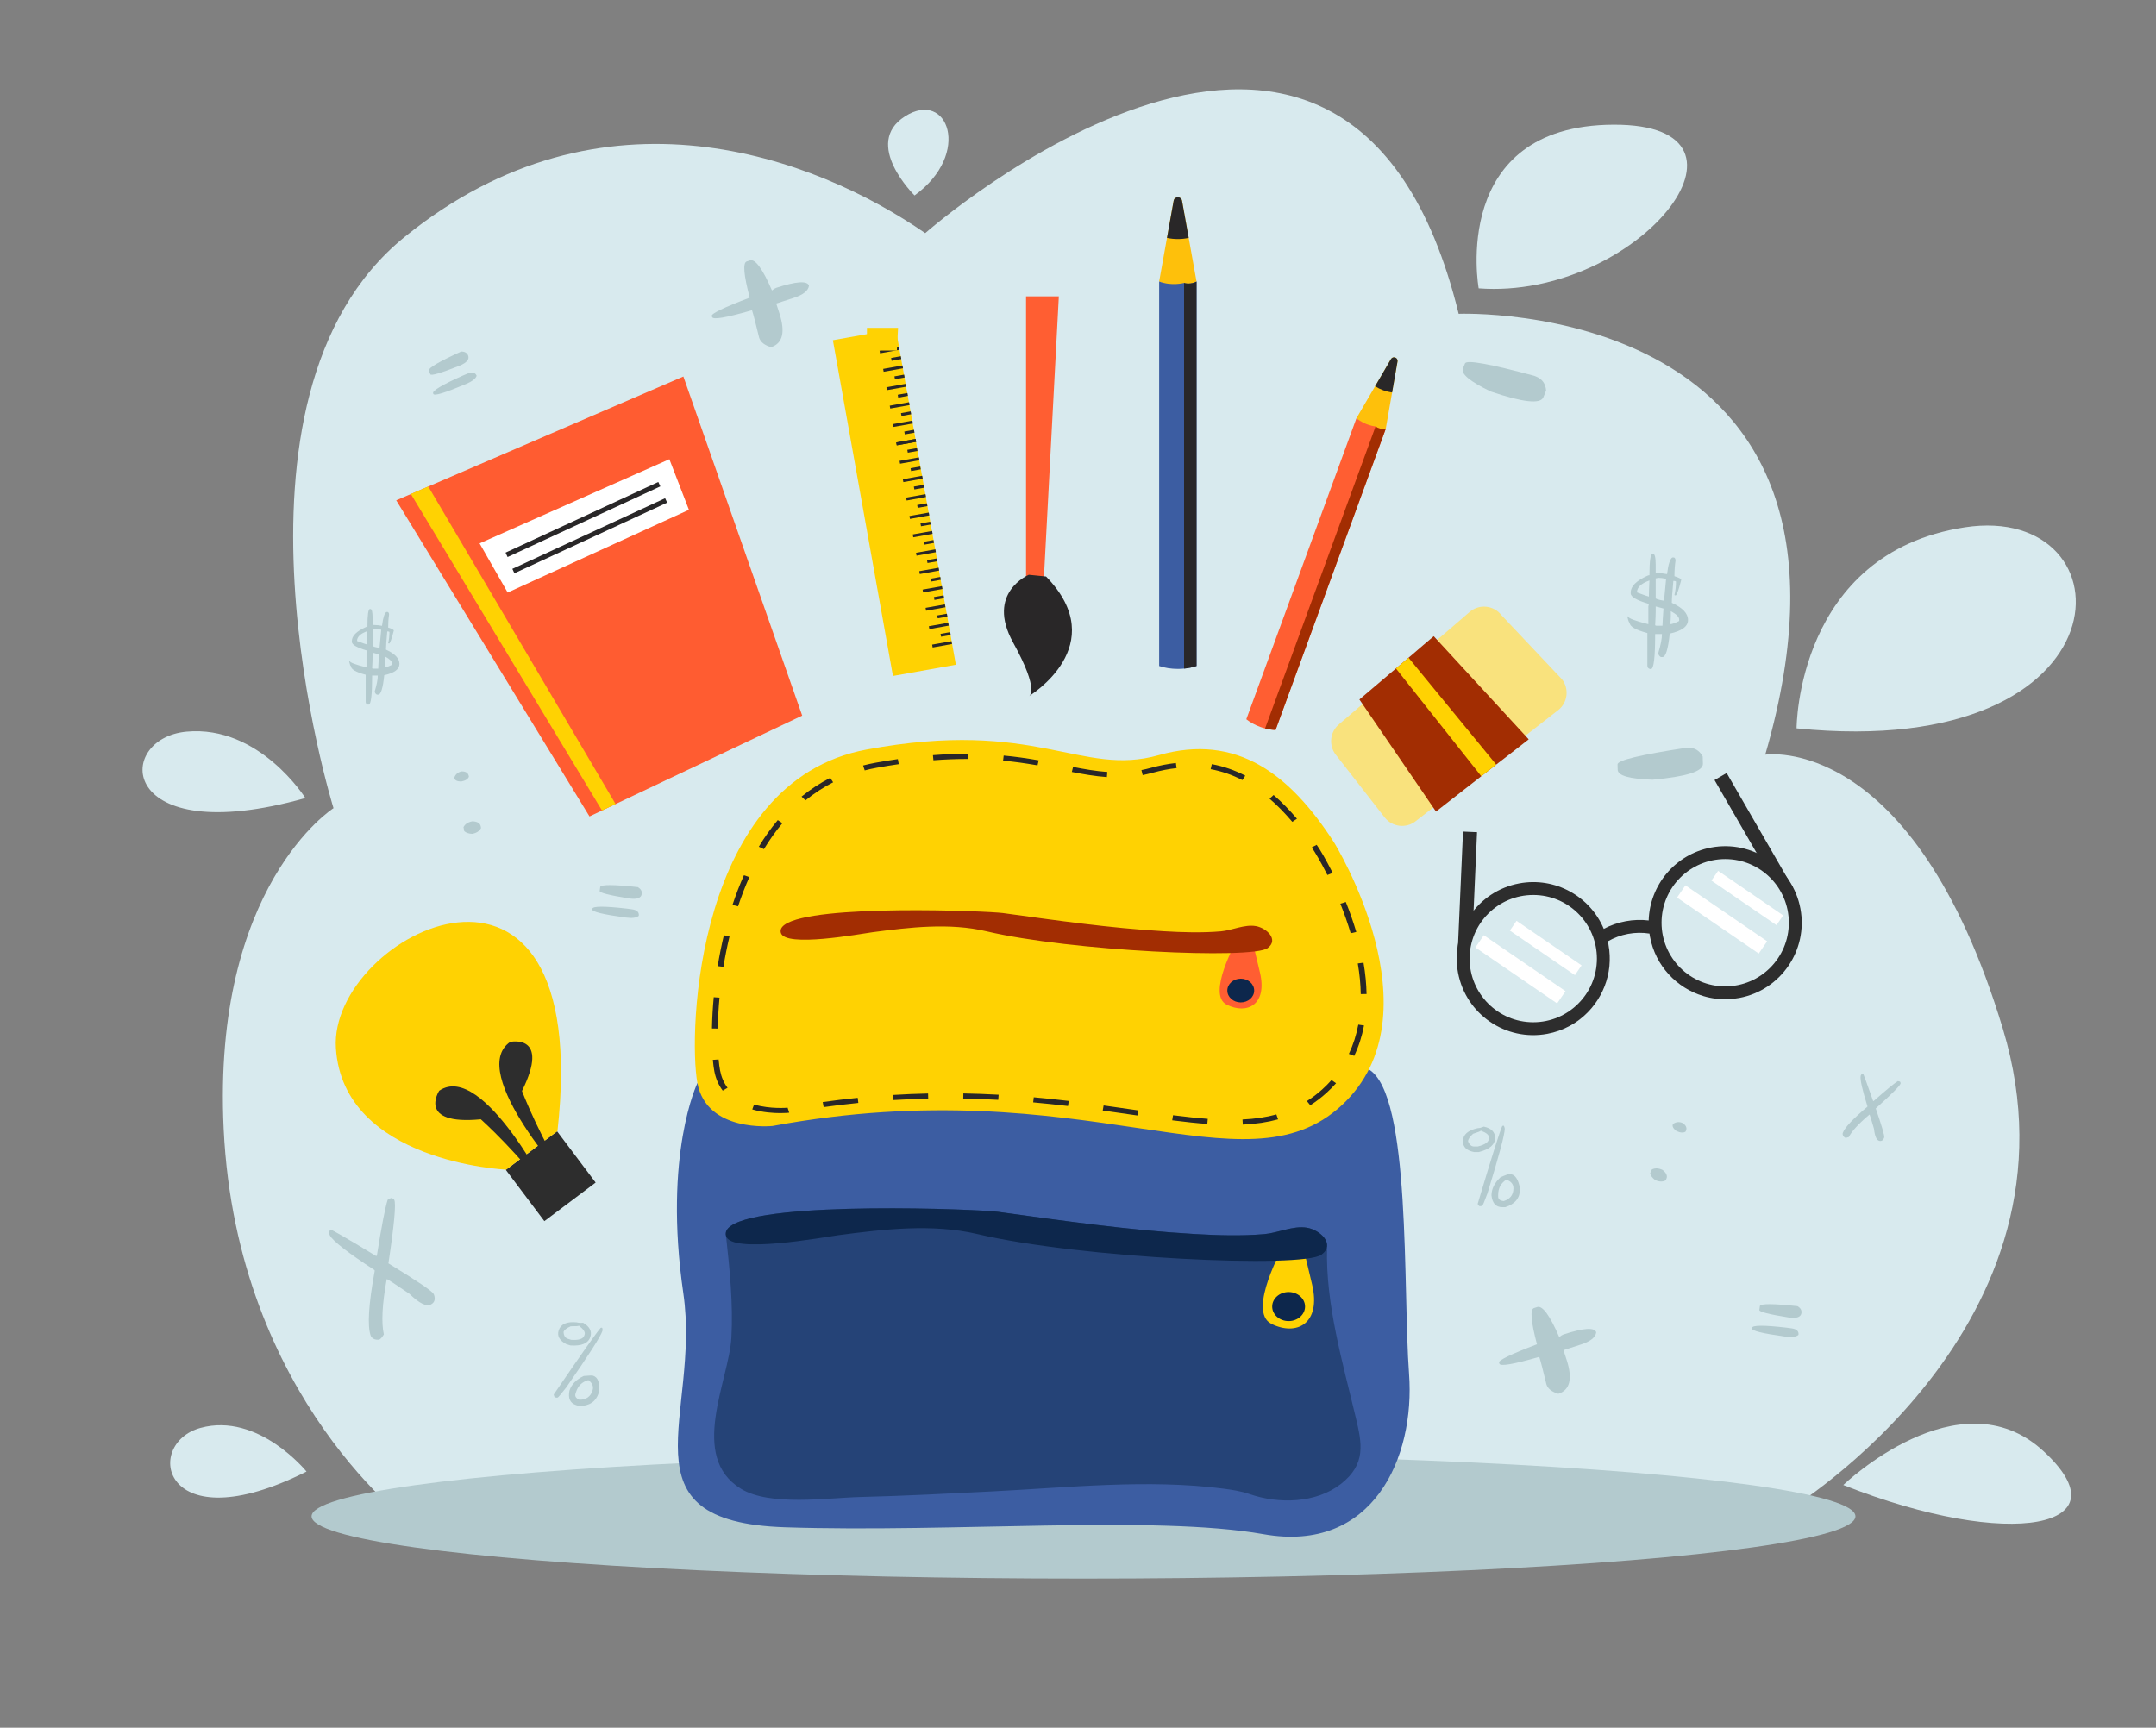
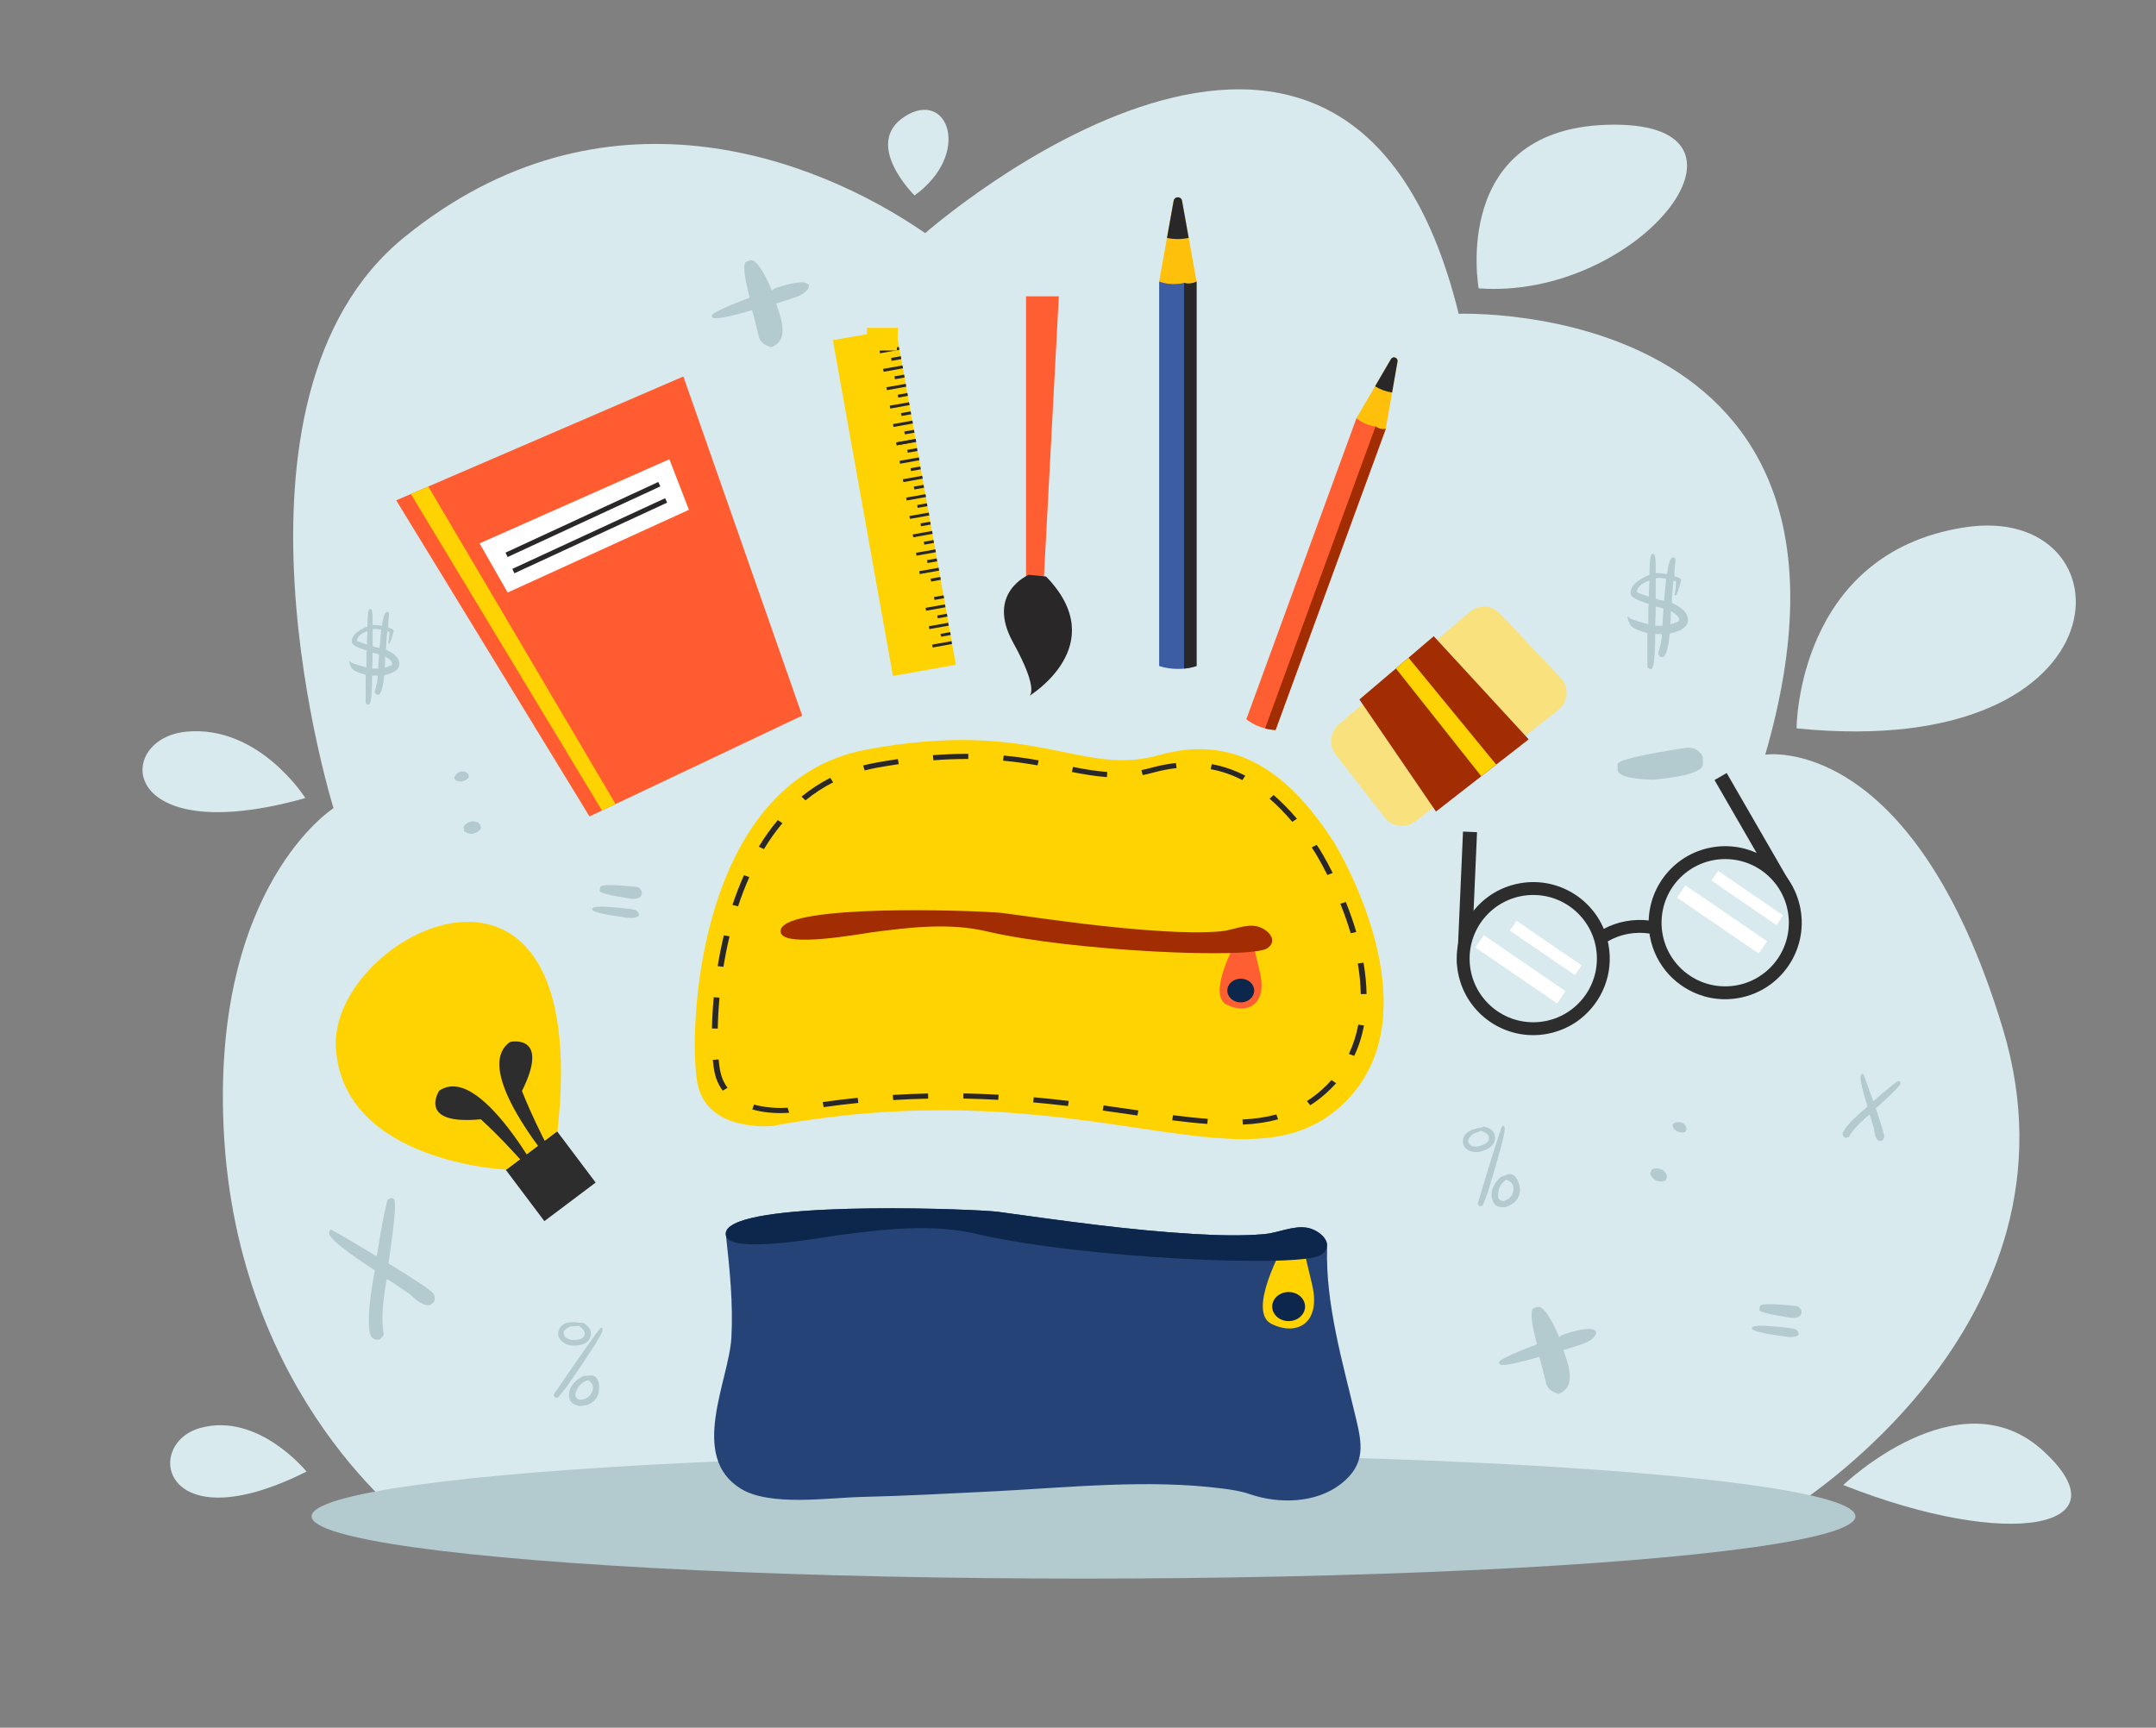
<svg xmlns="http://www.w3.org/2000/svg" version="1.1" id="Layer_1" x="0px" y="0px" width="612px" height="490.5px" viewBox="0 0 612 490.5" enable-background="new 0 0 612 490.5" xml:space="preserve">
  <rect x="0" y="0" width="612" height="490.5" fill="#808080" stroke="none" />
  <g id="Layer_2">
</g>
  <g>
    <g>
	</g>
    <g>
      <path fill="#D8EAEE" d="M94.668,229.44c0,0-36.198-116.397,20.139-162.129c56.338-45.732,116.519-22.731,147.827-1.123    c0,0,119.912-105.619,151.421,22.901c0,0,124.737-4.926,87.026,125.164c0,0,41.941-6.638,67.441,77.785    c25.5,84.424-61.004,136.764-61.004,136.764l-389.84,4.688c0,0-50.46-36.055-54.182-112.858    C60.14,251.4,94.668,229.44,94.668,229.44z" />
      <ellipse fill="#B3CACE" cx="307.564" cy="430.48" rx="219.12" ry="17.686" />
      <path fill="#D8EAEE" d="M509.975,206.781c0,0-0.018-49.731,47.737-57.073C605.467,142.365,605.985,216.469,509.975,206.781z" />
      <path fill="#D8EAEE" d="M523.232,421.597c0,0,32.794-31.568,56.709-9.723C603.854,433.718,570.786,440.414,523.232,421.597z" />
      <path fill="#D8EAEE" d="M86.681,226.571c0,0-13.054-20.77-33.727-18.855C32.281,209.631,33.267,241.601,86.681,226.571z" />
      <path fill="#D8EAEE" d="M87.006,417.776c0,0-13.634-16.876-30.077-12.399C40.486,409.854,46.013,438.38,87.006,417.776z" />
      <path fill="#D8EAEE" d="M259.603,55.487c0,0-14.915-14.661-2.721-22.454C269.076,25.24,275.965,43.658,259.603,55.487z" />
      <path fill="#D8EAEE" d="M419.734,81.863c0,0-8.414-46.267,38.263-46.469C504.675,35.193,464.779,85.205,419.734,81.863z" />
    </g>
    <g>
      <polygon fill="#FF5C31" points="112.473,142.043 193.98,106.888 227.709,203.162 167.334,231.784   " />
      <polygon fill="#FFFFFF" points="136.134,154.264 190.006,130.37 195.557,144.731 144.105,168.222   " />
      <g>
        <line fill="#292728" x1="143.821" y1="157.431" x2="187.148" y2="137.351" />
        <rect x="164.793" y="123.514" transform="matrix(0.42 0.908 -0.908 0.42 229.802 -64.676)" fill="#292728" width="1.381" height="47.755" />
      </g>
      <g>
        <line fill="#292728" x1="145.754" y1="162.04" x2="189.081" y2="141.96" />
        <rect x="166.727" y="128.122" transform="matrix(0.42 0.908 -0.908 0.42 235.107 -63.756)" fill="#292728" width="1.381" height="47.755" />
      </g>
      <polygon fill="#FFD202" points="116.631,140.249 170.881,230.103 174.74,228.273 121.572,138.118   " />
    </g>
    <g>
      <rect x="244.725" y="94.092" transform="matrix(-0.984 0.176 -0.176 -0.984 528.697 238.23)" fill="#FFD202" width="18.146" height="96.874" />
      <g>
        <rect x="252.085" y="96.722" transform="matrix(0.176 0.984 -0.984 0.176 305.959 -166.571)" fill="#292728" width="0.827" height="5.583" />
      </g>
      <g>
        <rect x="253.018" y="101.944" transform="matrix(0.176 0.984 -0.984 0.176 311.966 -163.165)" fill="#292728" width="0.827" height="5.583" />
      </g>
      <g>
        <rect x="253.95" y="107.164" transform="matrix(0.176 0.984 -0.984 0.176 317.868 -159.782)" fill="#292728" width="0.827" height="5.584" />
      </g>
      <g>
        <rect x="254.882" y="112.387" transform="matrix(0.176 0.984 -0.984 0.176 323.783 -156.394)" fill="#292728" width="0.827" height="5.583" />
      </g>
      <g>
        <rect x="255.814" y="117.609" transform="matrix(0.176 0.984 -0.984 0.176 329.692 -153.008)" fill="#292728" width="0.827" height="5.584" />
      </g>
      <g>
        <rect x="256.747" y="122.829" transform="matrix(0.176 0.984 -0.984 0.176 335.584 -149.628)" fill="#292728" width="0.827" height="5.584" />
      </g>
      <g>
        <rect x="257.68" y="128.052" transform="matrix(0.176 0.984 -0.984 0.176 341.493 -146.242)" fill="#292728" width="0.827" height="5.583" />
      </g>
      <g>
        <rect x="258.612" y="133.274" transform="matrix(0.176 0.984 -0.984 0.176 347.402 -142.856)" fill="#292728" width="0.827" height="5.584" />
      </g>
      <g>
        <rect x="259.544" y="138.495" transform="matrix(0.176 0.984 -0.984 0.176 353.309 -139.472)" fill="#292728" width="0.827" height="5.583" />
      </g>
      <g>
        <rect x="260.476" y="143.717" transform="matrix(0.176 0.984 -0.984 0.176 359.218 -136.086)" fill="#292728" width="0.827" height="5.584" />
      </g>
      <g>
        <rect x="261.409" y="148.939" transform="matrix(0.176 0.984 -0.984 0.176 365.134 -132.698)" fill="#292728" width="0.827" height="5.584" />
      </g>
      <g>
        <rect x="262.341" y="154.16" transform="matrix(0.176 0.984 -0.984 0.176 371.035 -129.316)" fill="#292728" width="0.827" height="5.583" />
      </g>
      <g>
        <rect x="263.273" y="159.382" transform="matrix(0.176 0.984 -0.984 0.176 376.938 -125.932)" fill="#292728" width="0.827" height="5.584" />
      </g>
      <g>
-         <rect x="264.205" y="164.605" transform="matrix(0.176 0.984 -0.984 0.176 382.853 -122.544)" fill="#292728" width="0.827" height="5.583" />
-       </g>
+         </g>
      <g>
        <rect x="265.138" y="169.825" transform="matrix(0.176 0.984 -0.984 0.176 388.672 -119.198)" fill="#292728" width="0.827" height="5.583" />
      </g>
      <g>
        <rect x="266.07" y="175.047" transform="matrix(0.176 0.984 -0.984 0.176 394.574 -115.816)" fill="#292728" width="0.827" height="5.584" />
      </g>
      <g>
        <rect x="267.003" y="180.27" transform="matrix(0.176 0.984 -0.984 0.176 400.482 -112.432)" fill="#292728" width="0.827" height="5.583" />
      </g>
      <g>
        <rect x="256.747" y="122.829" transform="matrix(0.176 0.984 -0.984 0.176 335.584 -149.628)" fill="#292728" width="0.827" height="5.584" />
      </g>
      <g>
        <rect x="253.926" y="100.484" transform="matrix(0.176 0.984 -0.984 0.176 309.887 -166.417)" fill="#292728" width="0.827" height="2.791" />
      </g>
      <g>
        <rect x="254.858" y="105.705" transform="matrix(0.176 0.984 -0.984 0.176 315.802 -163.029)" fill="#292728" width="0.827" height="2.792" />
      </g>
      <g>
        <rect x="255.791" y="110.926" transform="matrix(0.176 0.984 -0.984 0.176 321.704 -159.647)" fill="#292728" width="0.827" height="2.792" />
      </g>
      <g>
        <rect x="256.723" y="116.148" transform="matrix(0.176 0.984 -0.984 0.176 327.606 -156.262)" fill="#292728" width="0.827" height="2.792" />
      </g>
      <g>
        <rect x="258.588" y="126.592" transform="matrix(0.176 0.984 -0.984 0.176 339.344 -149.515)" fill="#292728" width="0.827" height="2.791" />
      </g>
      <g>
        <rect x="259.52" y="131.813" transform="matrix(0.176 0.984 -0.984 0.176 345.246 -146.132)" fill="#292728" width="0.827" height="2.792" />
      </g>
      <g>
        <rect x="260.452" y="137.035" transform="matrix(0.176 0.984 -0.984 0.176 351.155 -142.749)" fill="#292728" width="0.827" height="2.792" />
      </g>
      <g>
        <rect x="261.384" y="142.256" transform="matrix(0.176 0.984 -0.984 0.176 357.078 -139.359)" fill="#292728" width="0.827" height="2.792" />
      </g>
      <g>
        <rect x="262.317" y="147.479" transform="matrix(0.176 0.984 -0.984 0.176 362.987 -135.975)" fill="#292728" width="0.827" height="2.792" />
      </g>
      <g>
        <rect x="263.249" y="152.701" transform="matrix(0.176 0.984 -0.984 0.176 368.896 -132.591)" fill="#292728" width="0.827" height="2.791" />
      </g>
      <g>
        <rect x="264.181" y="157.922" transform="matrix(0.176 0.984 -0.984 0.176 374.786 -129.214)" fill="#292728" width="0.827" height="2.792" />
      </g>
      <g>
        <rect x="265.114" y="163.144" transform="matrix(0.176 0.984 -0.984 0.176 380.79 -125.792)" fill="#292728" width="0.827" height="2.792" />
      </g>
      <g>
        <rect x="266.046" y="168.365" transform="matrix(0.176 0.984 -0.984 0.176 386.698 -122.407)" fill="#292728" width="0.827" height="2.791" />
      </g>
      <g>
        <rect x="266.978" y="173.587" transform="matrix(0.176 0.984 -0.984 0.176 392.606 -119.021)" fill="#292728" width="0.827" height="2.792" />
      </g>
      <g>
        <rect x="267.911" y="178.809" transform="matrix(0.176 0.984 -0.984 0.176 398.523 -115.633)" fill="#292728" width="0.827" height="2.792" />
      </g>
      <g>
        <rect x="257.655" y="121.37" transform="matrix(0.176 0.984 -0.984 0.176 333.522 -152.875)" fill="#292728" width="0.827" height="2.792" />
      </g>
    </g>
    <g>
      <polygon fill="#FF5E32" points="291.254,84.135 300.56,84.135 296.144,167.396 291.254,166.905   " />
      <path fill="#292728" d="M292.044,163.181c0,0-12.284,5.076-4.467,19.221c7.817,14.145,4.467,15.262,4.467,15.262    s23.925-14.383,4.89-33.992L292.044,163.181z" />
    </g>
    <polygon fill="#FFD202" points="246.092,93.068 254.924,93.068 254.583,99.513 246.092,99.513  " />
-     <path fill="#FFD202" d="M280.338,191.337" />
    <g>
      <path fill="#FEC00B" d="M339.645,79.915l-5.304,2.451l-5.304-2.451l2.222-12.379l1.891-10.539c0.238-1.328,2.143-1.328,2.381,0    l1.891,10.539L339.645,79.915z" />
-       <path fill="#292728" d="M337.422,67.537c-0.994,0.218-2.027,0.329-3.082,0.329c-1.055,0-2.088-0.112-3.082-0.329l1.891-10.539    c0.238-1.328,2.143-1.328,2.381,0L337.422,67.537z" />
+       <path fill="#292728" d="M337.422,67.537c-0.994,0.218-2.027,0.329-3.082,0.329c-1.055,0-2.088-0.112-3.082-0.329l1.891-10.539    c0.238-1.328,2.143-1.328,2.381,0L337.422,67.537" />
      <path fill="#3C5DA2" d="M339.645,79.915v109.168c-1.089,0.363-2.278,0.614-3.535,0.732c-0.575,0.061-1.167,0.089-1.77,0.089    c-1.915,0-3.718-0.296-5.304-0.821V79.915c3.534,1.368,7.074,0.407,7.074,0.407C337.115,80.691,338.774,80.479,339.645,79.915z" />
      <g>
        <path fill="#292728" d="M339.645,79.915v109.168c-1.089,0.363-2.278,0.614-3.535,0.732V80.323     C337.115,80.691,338.774,80.479,339.645,79.915z" />
      </g>
    </g>
    <g>
      <path fill="#FEC00B" d="M393.354,121.755l-4.856,0.4l-3.451-3.439l5.286-9.056l4.5-7.711c0.567-0.971,2.059-0.426,1.865,0.682    l-1.538,8.795L393.354,121.755z" />
      <path fill="#292728" d="M395.159,111.426c-0.841-0.114-1.681-0.323-2.508-0.625c-0.826-0.302-1.603-0.685-2.319-1.141l4.5-7.711    c0.567-0.971,2.059-0.426,1.865,0.682L395.159,111.426z" />
      <path fill="#FF5E32" d="M393.354,121.755l-31.27,85.483c-0.956-0.028-1.96-0.172-2.977-0.44c-0.468-0.117-0.939-0.264-1.412-0.437    c-1.5-0.549-2.827-1.297-3.918-2.162l31.27-85.483c2.376,2.084,5.423,2.346,5.423,2.346    C391.151,121.638,392.51,121.947,393.354,121.755z" />
      <g>
        <g>
          <g>
            <path fill="#A22D02" d="M393.354,121.755l-31.27,85.483c-0.956-0.028-1.96-0.172-2.977-0.44l31.363-85.736       C391.151,121.638,392.51,121.947,393.354,121.755z" />
          </g>
        </g>
      </g>
    </g>
    <g>
      <path fill="#F9E27D" d="M442.291,201.619l-40.47,31.54c-2.712,2.114-6.661,1.624-8.774-1.088l-13.88-17.81    c-2.114-2.712-1.624-6.661,1.088-8.774l28.046-24.123l9.1-7.825c2.712-2.114,6.661-1.624,8.775,1.088l17.204,18.219    C445.493,195.557,445.004,199.506,442.291,201.619z" />
      <polygon fill="#A22D02" points="433.936,209.897 428.556,214.094 424.713,217.064 420.477,220.373 407.62,230.4 385.878,198.582     396.245,189.776 399.823,186.725 400.802,185.902 403.959,183.182 406.98,180.623   " />
      <polygon fill="#FFD202" points="424.713,217.064 420.477,220.373 396.245,189.776 399.823,186.725   " />
    </g>
    <g>
-       <path fill="#3C5DA2" d="M197.968,307.488c0,0-9.767,20.035-3.996,59.713c5.044,34.677-18.646,64.82,28.858,66.391    c47.504,1.571,104.775-3.536,135.852,1.964c31.078,5.5,43.065-21.762,41.289-45.57c-1.776-23.809,0.653-79.171-11.408-86.372    C355.575,283.917,237.453,280.469,197.968,307.488z" />
      <path fill="#FFD202" d="M219.278,319.666c0,0-18.646,1.964-21.31-12.178c-2.664-14.143-0.444-85.641,47.948-94.676    c48.392-9.036,60.823,7.857,83.021,1.571c22.198-6.286,37.293,5.5,49.724,24.749c0,0,30.189,48.713,2.22,74.641    C352.911,339.702,308.514,303.167,219.278,319.666z" />
      <g>
        <path fill="#292728" d="M352.783,319.275l-0.09-1.454c3.572-0.172,6.719-0.64,9.618-1.431l0.485,1.391     C359.765,318.609,356.49,319.097,352.783,319.275z M342.704,319.083c-2.904-0.208-6.069-0.536-9.962-1.031l0.235-1.443     c3.859,0.491,6.991,0.817,9.859,1.023L342.704,319.083z M322.864,316.685l-1.542-0.224c-2.678-0.387-5.446-0.788-8.306-1.185     l0.254-1.44c2.865,0.398,5.635,0.799,8.319,1.188l1.542,0.223L322.864,316.685z M221.51,316.013     c-1.965,0-4.944-0.182-7.971-1.049l0.508-1.386c4.725,1.354,9.47,0.903,9.525,0.896l0.445,1.404l-0.198,0.036     C223.76,315.923,222.892,316.013,221.51,316.013z M233.796,314.314l-0.261-1.44c3.293-0.464,6.63-0.869,9.925-1.204l0.187,1.448     C240.378,313.451,237.063,313.852,233.796,314.314z M303.159,313.998c-3.45-0.41-6.683-0.748-9.884-1.036l0.167-1.448     c3.217,0.287,6.468,0.629,9.936,1.041L303.159,313.998z M371.935,313.781l-0.958-1.184c1.498-0.95,2.958-2.064,4.341-3.31     c0.934-0.841,1.823-1.737,2.646-2.662l1.293,0.902c-0.859,0.966-1.789,1.902-2.765,2.781     C375.044,311.613,373.51,312.782,371.935,313.781z M253.548,312.31l-0.112-1.454c3.333-0.205,6.699-0.344,10.007-0.415     l0.038,1.457C260.199,311.967,256.857,312.106,253.548,312.31z M283.362,312.243c-3.328-0.185-6.671-0.307-9.934-0.364     l0.032-1.457c3.288,0.058,6.653,0.181,10.005,0.367L283.362,312.243z M205.155,309.628c-1.177-1.559-1.976-3.4-2.376-5.47     c-0.174-0.896-0.318-1.996-0.431-3.269l1.64-0.114c0.11,1.229,0.249,2.285,0.415,3.137c0.36,1.868,1.074,3.518,2.122,4.908     L205.155,309.628z M384.408,299.766l-1.518-0.563c1.219-2.564,2.119-5.361,2.677-8.311l1.624,0.239     C386.612,294.195,385.674,297.1,384.408,299.766z M203.742,292.014l-1.646-0.026c0.056-2.888,0.227-5.875,0.505-8.88l1.64,0.12     C203.965,286.2,203.798,289.156,203.742,292.014z M386.264,282.223c-0.045-2.767-0.329-5.694-0.844-8.698l1.627-0.219     c0.527,3.07,0.817,6.063,0.863,8.897L386.264,282.223z M205.353,274.487l-1.63-0.208c0.484-2.979,1.072-5.923,1.751-8.751     l1.611,0.302C206.414,268.627,205.83,271.539,205.353,274.487z M383.403,264.952c-0.805-2.73-1.791-5.55-2.928-8.384l1.55-0.486     c1.155,2.872,2.153,5.733,2.97,8.503L383.403,264.952z M209.498,257.315l-1.579-0.41c0.971-2.935,2.068-5.77,3.256-8.428     l1.531,0.535C211.535,251.63,210.456,254.423,209.498,257.315z M376.792,248.413c-2.066-4.116-3.68-6.661-3.696-6.686     l-0.76-1.132l1.408-0.751l0.78,1.158c0.074,0.117,1.672,2.636,3.773,6.82L376.792,248.413z M216.844,241.071l-1.45-0.689     c1.65-2.723,3.463-5.264,5.386-7.554l1.322,0.871C220.225,235.931,218.456,238.411,216.844,241.071z M366.833,233.319     c-2.113-2.493-4.285-4.703-6.458-6.571l1.148-1.044c2.233,1.919,4.465,4.188,6.629,6.742L366.833,233.319z M228.64,227.227     l-1.116-1.073c2.54-2.069,5.283-3.858,8.153-5.318l0.82,1.263C233.733,223.505,231.088,225.231,228.64,227.227z M352.657,221.468     c-2.886-1.494-5.917-2.537-9.005-3.1l0.331-1.425c3.265,0.595,6.463,1.694,9.504,3.268L352.657,221.468z M314.195,220.619     c-3.362-0.235-6.769-0.839-9.949-1.457l0.354-1.423c3.122,0.606,6.462,1.199,9.724,1.428L314.195,220.619z M324.359,220.05     l-0.354-1.423c0.891-0.173,1.796-0.385,2.719-0.642c2.407-0.661,4.783-1.123,7.066-1.367l0.199,1.446     c-2.185,0.235-4.465,0.677-6.775,1.313C326.245,219.644,325.295,219.868,324.359,220.05z M245.459,218.717l-0.463-1.397     c1.166-0.303,2.376-0.569,3.598-0.791c2.162-0.394,4.249-0.734,6.265-1.023l0.264,1.437c-1.994,0.286-4.058,0.623-6.198,1.013     C247.748,218.17,246.581,218.426,245.459,218.717z M294.517,217.285c-3.458-0.603-6.659-1.04-9.785-1.333l0.173-1.448     c3.175,0.297,6.423,0.74,9.93,1.353L294.517,217.285z M264.961,215.844l-0.141-1.451c3.256-0.25,6.479-0.377,9.581-0.377     l0.468,0.001l-0.016,1.457l-0.452-0.001C271.346,215.473,268.17,215.598,264.961,215.844z" />
      </g>
      <path fill="#254377" d="M376.704,354.237l-0.097-0.005c0.698-2.547-2.67-5.181-5.576-5.68c-3.959-0.681-8.257,1.484-12.157,1.817    c-6.588,0.563-13.263,0.345-19.856-0.037c-18.706-1.084-37.3-3.777-55.809-6.31c-5.198-0.711-65.785-3.193-75.805,4.052    c-1.115,0.806-1.604,1.733-1.32,2.796c1.052,9.491,2.05,19.312,1.528,28.853c-0.668,12.202-12.226,33.769,2.691,42.929    c8.247,5.063,24.676,2.567,34.106,2.338c12.419-0.301,24.825-0.958,37.227-1.58c21.44-1.076,44.2-3.566,65.587-0.789    c2.524,0.328,5.077,0.716,7.464,1.542c8.365,2.893,18.901,2.605,25.903-2.844c7.278-5.664,6.004-11.537,4.26-18.876    C381.155,386.897,376.241,370.222,376.704,354.237z" />
      <path fill="#FFD202" d="M364.454,353.451c0,0-10.655,18.857-3.552,22.392c7.103,3.536,14.207,0,11.543-11.196    c-2.664-11.196-2.664-11.196-2.664-11.196H364.454z" />
      <path fill="#0D274C" d="M207.404,348.075c10.02-7.245,70.607-4.763,75.805-4.052c18.508,2.532,37.103,5.226,55.809,6.31    c6.593,0.382,13.267,0.599,19.856,0.037c3.901-0.333,8.198-2.498,12.157-1.817c3.678,0.632,8.102,4.682,4.078,7.649    c-5.327,3.929-68.38,1.057-97.673-5.852c-12.755-3.008-26.677-1.37-39.518,0.33c-4.112,0.544-30.431,5.456-31.834,0.192    C205.8,349.808,206.289,348.881,207.404,348.075z" />
      <ellipse fill="#0D274C" cx="365.786" cy="370.933" rx="4.662" ry="4.125" />
      <path fill="#FF5E32" d="M351.11,266.924c0,0-8.71,15.415-2.903,18.305c5.807,2.89,11.614,0,9.436-9.152    c-2.177-9.152-2.177-9.152-2.177-9.152H351.11z" />
      <path fill="#A22D02" d="M222.728,262.53c8.191-5.923,57.719-3.894,61.968-3.312c15.13,2.07,30.33,4.272,45.621,5.158    c5.389,0.312,10.846,0.49,16.231,0.03c3.189-0.272,6.701-2.042,9.938-1.486c3.006,0.517,6.623,3.827,3.334,6.253    c-4.355,3.211-55.898,0.864-79.843-4.784c-10.427-2.459-21.807-1.119-32.305,0.27c-3.361,0.445-24.876,4.46-26.023,0.157    C221.417,263.946,221.817,263.189,222.728,262.53z" />
      <ellipse fill="#0D274C" cx="352.199" cy="281.215" rx="3.811" ry="3.372" />
    </g>
    <g>
      <g>
        <g>
          <g>
            <path fill="#B3CACE" d="M507.227,376.938l1.364,0.187c1.421,0.195,2.058,0.811,1.916,1.848       c-0.634,0.576-1.908,0.735-3.819,0.472c-6.347-0.872-9.475-1.634-9.386-2.285l0.027-0.193       C497.433,376.198,500.735,376.188,507.227,376.938z M510.238,370.821c0.856,0.509,1.229,1.154,1.123,1.934       c-0.16,1.164-1.34,1.596-3.54,1.294c-5.676-0.91-8.483-1.622-8.412-2.135l0.16-1.169       C499.906,370.06,503.459,370.087,510.238,370.821z" />
          </g>
        </g>
        <g>
          <g>
            <path fill="#B3CACE" d="M178.04,257.966l1.364,0.187c1.421,0.195,2.058,0.811,1.915,1.848       c-0.634,0.576-1.907,0.735-3.819,0.472c-6.346-0.872-9.475-1.634-9.386-2.285l0.027-0.193       C168.247,257.226,171.548,257.217,178.04,257.966z M181.051,251.849c0.856,0.51,1.229,1.154,1.123,1.934       c-0.16,1.164-1.34,1.596-3.54,1.294c-5.677-0.91-8.483-1.622-8.412-2.135l0.16-1.169       C170.719,251.089,174.272,251.116,181.051,251.849z" />
          </g>
        </g>
        <g>
          <g>
-             <path fill="#B3CACE" d="M131.443,106.596l1.269-0.534c1.322-0.556,2.184-0.352,2.59,0.613       c-0.252,0.818-1.266,1.605-3.045,2.353c-5.904,2.486-8.984,3.426-9.239,2.821l-0.075-0.179       C122.642,110.953,125.477,109.262,131.443,106.596z M130.915,99.798c0.996,0.002,1.646,0.366,1.952,1.092       c0.456,1.084-0.339,2.056-2.385,2.918c-5.347,2.112-8.124,2.931-8.324,2.452l-0.458-1.087       C121.639,104.413,124.709,102.624,130.915,99.798z" />
-           </g>
+             </g>
        </g>
        <g>
          <path fill="#B3CACE" d="M211.962,74.226l0.913-0.296c1.498-0.486,3.583,2.355,6.257,8.524c0.517-0.401,0.927-0.65,1.232-0.749      c5.711-1.852,8.801-2.053,9.272-0.602c-0.183,1.43-1.632,2.585-4.347,3.466l-4.95,1.605l0.899,2.773      c1.731,5.336,0.946,8.539-2.354,9.61c-1.855-0.536-2.984-1.425-3.387-2.665c-0.971-4.031-1.65-6.643-2.037-7.836l-0.456,0.148      c-6.98,2.005-10.599,2.61-10.857,1.814l-0.102-0.316c-0.213-0.655,3.377-2.389,10.768-5.2      C211.099,78.024,210.815,74.598,211.962,74.226z" />
        </g>
        <g>
          <path fill="#B3CACE" d="M435.43,371.364l0.913-0.296c1.498-0.486,3.583,2.355,6.257,8.524c0.517-0.401,0.927-0.65,1.232-0.749      c5.711-1.852,8.801-2.053,9.272-0.602c-0.183,1.43-1.632,2.585-4.346,3.466l-4.95,1.605l0.899,2.773      c1.731,5.336,0.946,8.539-2.354,9.61c-1.855-0.536-2.984-1.425-3.386-2.665c-0.971-4.031-1.65-6.643-2.037-7.836l-0.457,0.148      c-6.98,2.005-10.599,2.61-10.857,1.814l-0.102-0.316c-0.213-0.655,3.377-2.389,10.768-5.2      C434.567,375.162,434.283,371.736,435.43,371.364z" />
        </g>
        <g>
-           <path fill="#B3CACE" d="M435.561,106.708l0.489,0.199c1.722,0.7,2.665,2.018,2.827,3.955l-0.78,1.92      c-0.813,2.002-5.786,1.459-14.918-1.627c-5.9-2.831-8.539-5.015-7.914-6.551l0.582-1.431      C416.281,102.102,422.853,103.28,435.561,106.708z" />
-         </g>
+           </g>
        <g>
          <path fill="#B3CACE" d="M478.621,212.3l0.527-0.015c1.858-0.054,3.252,0.774,4.181,2.481l0.06,2.072      c0.062,2.16-4.707,3.667-14.309,4.522c-6.541-0.214-9.835-1.149-9.883-2.807l-0.044-1.544      C459.119,215.853,465.609,214.284,478.621,212.3z" />
        </g>
        <g>
          <path fill="#B3CACE" d="M471.914,332.131c1.12,0.866,1.487,1.717,1.096,2.561l-0.197,0.423      c-0.863,0.456-1.864,0.421-2.999-0.105c-0.78-0.599-1.247-1.243-1.403-1.936l0.491-1.057      C469.766,331.565,470.77,331.603,471.914,332.131z M477.678,318.848c0.956,0.679,1.251,1.415,0.883,2.208l-0.094,0.208      c-0.605,0.407-1.472,0.35-2.596-0.17c-0.944-0.712-1.27-1.375-0.985-1.99C475.77,318.479,476.7,318.392,477.678,318.848z" />
        </g>
        <g>
          <path fill="#B3CACE" d="M134.083,233.162c1.414,0.054,2.208,0.534,2.38,1.448l0.086,0.459c-0.438,0.872-1.273,1.426-2.502,1.657      c-0.983-0.034-1.737-0.287-2.267-0.76l-0.215-1.145C132.005,233.95,132.844,233.397,134.083,233.162z M131.055,219.002      c1.173-0.002,1.841,0.425,2.002,1.284l0.044,0.224c-0.256,0.683-0.994,1.14-2.212,1.37c-1.182-0.031-1.832-0.381-1.958-1.047      C129.287,219.811,129.994,219.2,131.055,219.002z" />
        </g>
        <g>
          <path fill="#B3CACE" d="M421.204,319.846c2.124,0.474,3.187,1.537,3.187,3.187c0,1.93-1.548,3.278-4.643,4.044h-1.294      c-2.124-0.41-3.187-1.423-3.187-3.041c0-1.909,1.402-3.16,4.206-3.753C419.926,320.283,420.503,320.137,421.204,319.846z       M420.33,320.995c0,0.129-0.722,0.42-2.168,0.873c-0.96,0.852-1.44,1.574-1.44,2.167c0.378,0.971,0.954,1.456,1.731,1.456h1.019      c2.114-0.518,3.171-1.289,3.171-2.313v-0.291C422.644,322.186,421.873,321.555,420.33,320.995z M426.704,319.555      c0.194,0,0.34,0.291,0.437,0.874c0,1.607-1.639,7.732-4.918,18.376c-0.863,2.319-1.348,3.478-1.456,3.478      c-0.173,0.097-0.367,0.146-0.582,0.146h-0.146c-0.151,0-0.34-0.194-0.566-0.582V341.7c3.958-13.232,6.271-20.565,6.94-22      L426.704,319.555z M428.435,333.305c1.564,0,2.577,1.402,3.041,4.206c0,2.588-1.397,4.324-4.19,5.209h-0.874      c-1.779,0-2.793-1.111-3.041-3.332c0-1.855,0.868-3.591,2.604-5.209C427.367,333.596,428.187,333.305,428.435,333.305z       M425.264,339.241v0.437c0,0.776,0.528,1.213,1.585,1.31c1.833-0.583,2.75-1.79,2.75-3.623c0-1.186-0.674-2.006-2.022-2.459      C426.035,335.898,425.264,337.343,425.264,339.241z" />
        </g>
        <g>
          <path fill="#B3CACE" d="M165.51,375.529c1.88,1.097,2.57,2.431,2.069,4.003c-0.586,1.839-2.469,2.654-5.651,2.444l-1.233-0.393      c-1.9-1.035-2.604-2.323-2.114-3.865c0.579-1.819,2.295-2.585,5.146-2.3C164.159,375.557,164.753,375.594,165.51,375.529z       M164.329,376.358c-0.039,0.123-0.816,0.182-2.331,0.174c-1.173,0.521-1.849,1.063-2.029,1.629      c0.065,1.039,0.467,1.677,1.207,1.913l0.971,0.309c2.171,0.148,3.412-0.266,3.723-1.242l0.088-0.277      C166.171,378.196,165.628,377.361,164.329,376.358z M170.839,376.921c0.185,0.059,0.235,0.381,0.151,0.965      c-0.488,1.531-3.908,6.87-10.262,16.017c-1.526,1.947-2.34,2.905-2.443,2.872c-0.194,0.04-0.394,0.028-0.599-0.038l-0.139-0.044      c-0.144-0.046-0.265-0.288-0.363-0.727l0.044-0.139c7.787-11.407,12.216-17.692,13.289-18.856L170.839,376.921z       M168.315,390.547c1.49,0.475,2.031,2.118,1.621,4.93c-0.785,2.466-2.643,3.697-5.573,3.692l-0.832-0.265      c-1.695-0.54-2.324-1.906-1.886-4.098c0.563-1.767,1.917-3.159,4.062-4.173C167.209,390.501,168.079,390.472,168.315,390.547z       M163.493,395.242l-0.133,0.416c-0.236,0.74,0.136,1.316,1.113,1.73c1.923,0.001,3.164-0.871,3.72-2.618      c0.36-1.131-0.034-2.116-1.18-2.956C165.242,392.29,164.069,393.433,163.493,395.242z" />
        </g>
        <g>
          <path fill="#B3CACE" d="M469.085,157.239h0.154c0.497,0,0.745,1.037,0.745,3.11v2.364h0.592c0.787,0,1.67,0.094,2.648,0.283      v-0.129c0.342-2.689,0.838-4.223,1.491-4.601h0.437c0.309,0.104,0.462,0.403,0.462,0.901c-0.206,1.336-0.309,2.81-0.309,4.42      c1.285,0.395,1.928,0.746,1.928,1.054c-0.753,2.947-1.294,4.421-1.619,4.421l-0.309-0.129c0.291-1.182,0.437-2.467,0.437-3.855      c-0.171-0.102-0.368-0.154-0.591-0.154h-0.155c-0.291,3.067-0.437,5.14-0.437,6.22c3.067,1.389,4.601,3.016,4.601,4.884      c0,1.816-1.731,3.102-5.191,3.855c-0.464,4.438-1.148,6.656-2.057,6.656h-0.462c-0.48-0.274-0.72-0.669-0.72-1.182      c0.685-2.262,1.028-4.044,1.028-5.346h-1.928c0,6.615-0.395,9.921-1.182,9.921h-0.309c-0.48-0.154-0.72-0.454-0.72-0.899v-9.305      c-3.358-0.89-5.038-1.876-5.038-2.955c-0.171,0-0.369-0.497-0.592-1.491v-0.283h0.155c0,0.514,1.918,1.251,5.757,2.211v-5.037      l0.154-0.72c-3.444-1.011-5.166-2.005-5.166-2.982v-0.283c0-1.731,1.576-3.307,4.729-4.729c0.171-0.103,0.368-0.155,0.592-0.155      C468.211,159.261,468.502,157.239,469.085,157.239z M464.663,168.187c2.108,0.789,3.239,1.182,3.393,1.182v-0.154      c0-0.977,0.051-2.451,0.155-4.422C465.845,165.634,464.663,166.765,464.663,168.187z M469.984,172.172v1.336      c0,0.84-0.051,2.177-0.154,4.01l0.309,0.128h1.773c0-0.6,0.094-2.227,0.283-4.884L469.984,172.172z M469.984,164.204v5.602      c0,0.241,0.789,0.489,2.365,0.745l0.592-6.22c-0.84-0.189-1.577-0.283-2.21-0.283L469.984,164.204z M474.276,173.508v1.491      c0,0.497-0.051,1.233-0.153,2.211c0.462,0,1.302-0.299,2.519-0.901v-0.437C476.642,175.153,475.853,174.365,474.276,173.508z" />
        </g>
        <g>
          <path fill="#B3CACE" d="M105.016,172.891h0.128c0.413,0,0.619,0.861,0.619,2.582v1.963h0.491c0.654,0,1.387,0.078,2.198,0.235      v-0.107c0.284-2.233,0.696-3.507,1.238-3.82h0.362c0.256,0.086,0.384,0.335,0.384,0.748c-0.171,1.109-0.256,2.334-0.256,3.67      c1.066,0.328,1.6,0.619,1.6,0.875c-0.626,2.447-1.074,3.671-1.344,3.671l-0.256-0.108c0.242-0.981,0.362-2.048,0.362-3.201      c-0.142-0.085-0.306-0.128-0.49-0.128h-0.129c-0.242,2.546-0.362,4.268-0.362,5.164c2.546,1.153,3.82,2.504,3.82,4.055      c0,1.508-1.437,2.575-4.31,3.201c-0.385,3.685-0.954,5.527-1.708,5.527h-0.384c-0.398-0.227-0.598-0.555-0.598-0.981      c0.569-1.878,0.854-3.358,0.854-4.439h-1.601c0,5.492-0.328,8.238-0.982,8.238h-0.256c-0.399-0.128-0.598-0.377-0.598-0.747      v-7.726c-2.788-0.739-4.183-1.558-4.183-2.454c-0.142,0-0.307-0.413-0.491-1.238v-0.235h0.129c0,0.427,1.593,1.039,4.78,1.836      v-4.183l0.128-0.598c-2.86-0.84-4.289-1.664-4.289-2.476v-0.235c0-1.437,1.309-2.746,3.927-3.926      c0.142-0.085,0.306-0.129,0.491-0.129C104.291,174.57,104.532,172.891,105.016,172.891z M101.345,181.982      c1.751,0.655,2.689,0.982,2.817,0.982v-0.128c0-0.812,0.043-2.035,0.129-3.671C102.326,179.862,101.345,180.801,101.345,181.982      z M105.763,185.29v1.109c0,0.697-0.043,1.808-0.128,3.33l0.256,0.106h1.472c0-0.498,0.078-1.849,0.235-4.055L105.763,185.29z       M105.763,178.674v4.652c0,0.2,0.655,0.406,1.963,0.619l0.491-5.164c-0.697-0.157-1.309-0.235-1.836-0.235L105.763,178.674z       M109.326,186.4v1.238c0,0.413-0.043,1.024-0.128,1.836c0.384,0,1.081-0.248,2.092-0.748v-0.363      C111.291,187.765,110.636,187.111,109.326,186.4z" />
        </g>
        <g>
          <g>
            <path fill="#B3CACE" d="M93.772,349.073c0.239-0.092,4.572,2.41,12.993,7.508l0.21-0.112       c1.344-8.401,2.363-13.687,3.066-15.858l0.824-0.441c0.197-0.106,0.51-0.01,0.939,0.287l0.104,0.188       c0.551,1.029-0.002,7.039-1.655,18.026c8.102,4.947,12.375,7.833,12.822,8.663l0.102,0.187c0.473,1.322,0.189,2.26-0.852,2.818       c-1.28,0.688-3.313-0.321-6.104-3.024c-4.175-2.85-6.323-4.241-6.451-4.173c-1.293,7.141-1.564,12.373-0.812,15.7       c-0.455,0.768-0.888,1.267-1.295,1.486c-1.169,0.118-1.975-0.236-2.42-1.065c-1.007-2.793-0.632-8.96,1.127-18.511       l-0.112-0.208c-7.544-4.915-11.757-8.19-12.632-9.822C93.334,350.178,93.382,349.623,93.772,349.073z" />
          </g>
        </g>
        <g>
          <g>
            <path fill="#B3CACE" d="M528.813,304.799c0.134,0.045,1.098,2.634,2.887,7.768l0.128,0.026c3.529-3.103,5.823-4.993,6.886-5.67       l0.505,0.102c0.121,0.025,0.221,0.176,0.299,0.453l-0.022,0.116c-0.128,0.632-2.478,2.995-7.048,7.089       c1.707,4.957,2.51,7.689,2.408,8.199l-0.023,0.115c-0.264,0.729-0.715,1.029-1.354,0.9c-0.787-0.158-1.297-1.303-1.533-3.435       c-0.774-2.682-1.199-4.03-1.277-4.046c-3.063,2.584-5.02,4.715-5.871,6.396c-0.464,0.167-0.824,0.227-1.074,0.177       c-0.539-0.361-0.758-0.795-0.655-1.305c0.554-1.543,2.884-4.036,6.994-7.481l0.026-0.128c-1.481-4.747-2.121-7.623-1.92-8.626       C528.238,305.115,528.453,304.895,528.813,304.799z" />
          </g>
        </g>
      </g>
    </g>
    <g>
      <rect x="495.84" y="217.941" transform="matrix(0.866 -0.5 0.5 0.866 -51.688 280.636)" fill="#2D2D2D" width="3.985" height="37.656" />
      <rect x="414.513" y="236.1" transform="matrix(0.999 0.044 -0.044 0.999 11.58 -18.019)" fill="#2D2D2D" width="3.985" height="37.656" />
      <path fill="#2D2D2D" d="M477.176,264.618c-1.706-1.101-3.57-1.961-5.534-2.548c-1.181-0.352-2.402-0.608-3.648-0.751    c-2.126-0.256-4.332-0.193-6.552,0.222c-2.22,0.415-4.299,1.153-6.198,2.162c-1.108,0.588-2.156,1.263-3.129,2.023    c-1.619,1.257-3.041,2.732-4.239,4.372l3.021,2.069c0.661-0.898,1.409-1.737,2.228-2.504c0.984-0.918,2.077-1.728,3.262-2.411    c1.729-1.004,3.654-1.732,5.727-2.119c2.073-0.388,4.126-0.404,6.096-0.096c1.351,0.208,2.665,0.572,3.914,1.073    c1.045,0.414,2.045,0.925,2.986,1.524L477.176,264.618z" />
      <path fill="#FFFFFF" d="M456.389,267.252c0.073,0.295,0.135,0.602,0.192,0.905c1.548,8.275-1.819,16.331-8.037,21.162    c-0.373-0.987-0.665-2.025-0.867-3.103c-0.053-0.281-0.1-0.559-0.139-0.838c-0.839-6.02,1.409-11.815,5.589-15.715    C454.11,268.744,455.204,267.935,456.389,267.252z" />
      <path fill="#FFFFFF" d="M483.194,279.573c0.202,1.078,0.304,2.151,0.309,3.208c-7.544-2.257-13.595-8.552-15.142-16.827    c-0.057-0.307-0.11-0.611-0.149-0.917c1.351,0.208,2.665,0.572,3.914,1.073c5.31,2.12,9.502,6.715,10.895,12.631l0.001,0.004    C483.086,279.02,483.141,279.291,483.194,279.573z" />
      <path fill="#2D2D2D" d="M456.58,268.157c1.548,8.275-1.819,16.331-8.037,21.162c-0.973,0.76-2.02,1.435-3.129,2.023    c-1.894,1.008-3.973,1.746-6.193,2.162c-11.793,2.206-23.141-5.566-25.347-17.359c-2.206-11.793,5.566-23.141,17.359-25.347    c10.235-1.914,20.134,3.688,24.012,12.906c0.476,1.129,0.863,2.316,1.143,3.549C456.462,267.548,456.523,267.854,456.58,268.157z" />
      <circle fill="#D8EAEE" cx="435.228" cy="272.15" r="18.067" />
      <rect x="429.534" y="261.138" transform="matrix(0.565 -0.825 0.825 0.565 -39.316 475.808)" fill="#FFFFFF" width="4.217" height="28.116" />
      <rect x="437.125" y="257.927" transform="matrix(0.565 -0.825 0.825 0.565 -31.18 479.091)" fill="#FFFFFF" width="3.357" height="22.384" />
      <path fill="#2D2D2D" d="M511.067,257.966c2.206,11.793-5.566,23.141-17.359,25.347c-2.22,0.415-4.425,0.478-6.552,0.222    c-1.25-0.142-2.471-0.398-3.653-0.755c-7.544-2.257-13.595-8.552-15.142-16.827c-0.057-0.307-0.11-0.611-0.149-0.917    c-0.185-1.251-0.251-2.493-0.216-3.718c0.285-9.997,7.49-18.798,17.725-20.712C497.513,238.401,508.861,246.173,511.067,257.966z" />
      <circle fill="#D8EAEE" cx="489.712" cy="261.959" r="18.067" />
      <rect x="486.757" y="246.947" transform="matrix(0.565 -0.825 0.825 0.565 -2.708 516.875)" fill="#FFFFFF" width="4.217" height="28.116" />
      <rect x="494.349" y="243.737" transform="matrix(0.565 -0.825 0.825 0.565 5.415 520.129)" fill="#FFFFFF" width="3.357" height="22.384" />
    </g>
    <g>
      <rect x="147.334" y="324.759" transform="matrix(0.799 -0.601 0.601 0.799 -169.325 161.191)" fill="#2D2D2D" width="18.217" height="18.217" />
      <path fill="#FFD202" d="M143.688,332.067c0,0-46.26-2.018-48.343-34.507c-2.082-32.489,73.395-70.531,62.898,23.552    L143.688,332.067z" />
      <path fill="#2D2D2D" d="M162.244,337.03c0,0-29.98-32.595-17.429-41.231c0,0,11.516-2.511,3.352,13.931    C148.167,309.73,153.628,324.014,162.244,337.03z" />
      <path fill="#2D2D2D" d="M156.951,340.671c0,0-19.725-39.651-32.276-31.016c0,0-6.461,9.858,11.813,8.11    C136.487,317.766,147.875,327.972,156.951,340.671z" />
    </g>
  </g>
</svg>